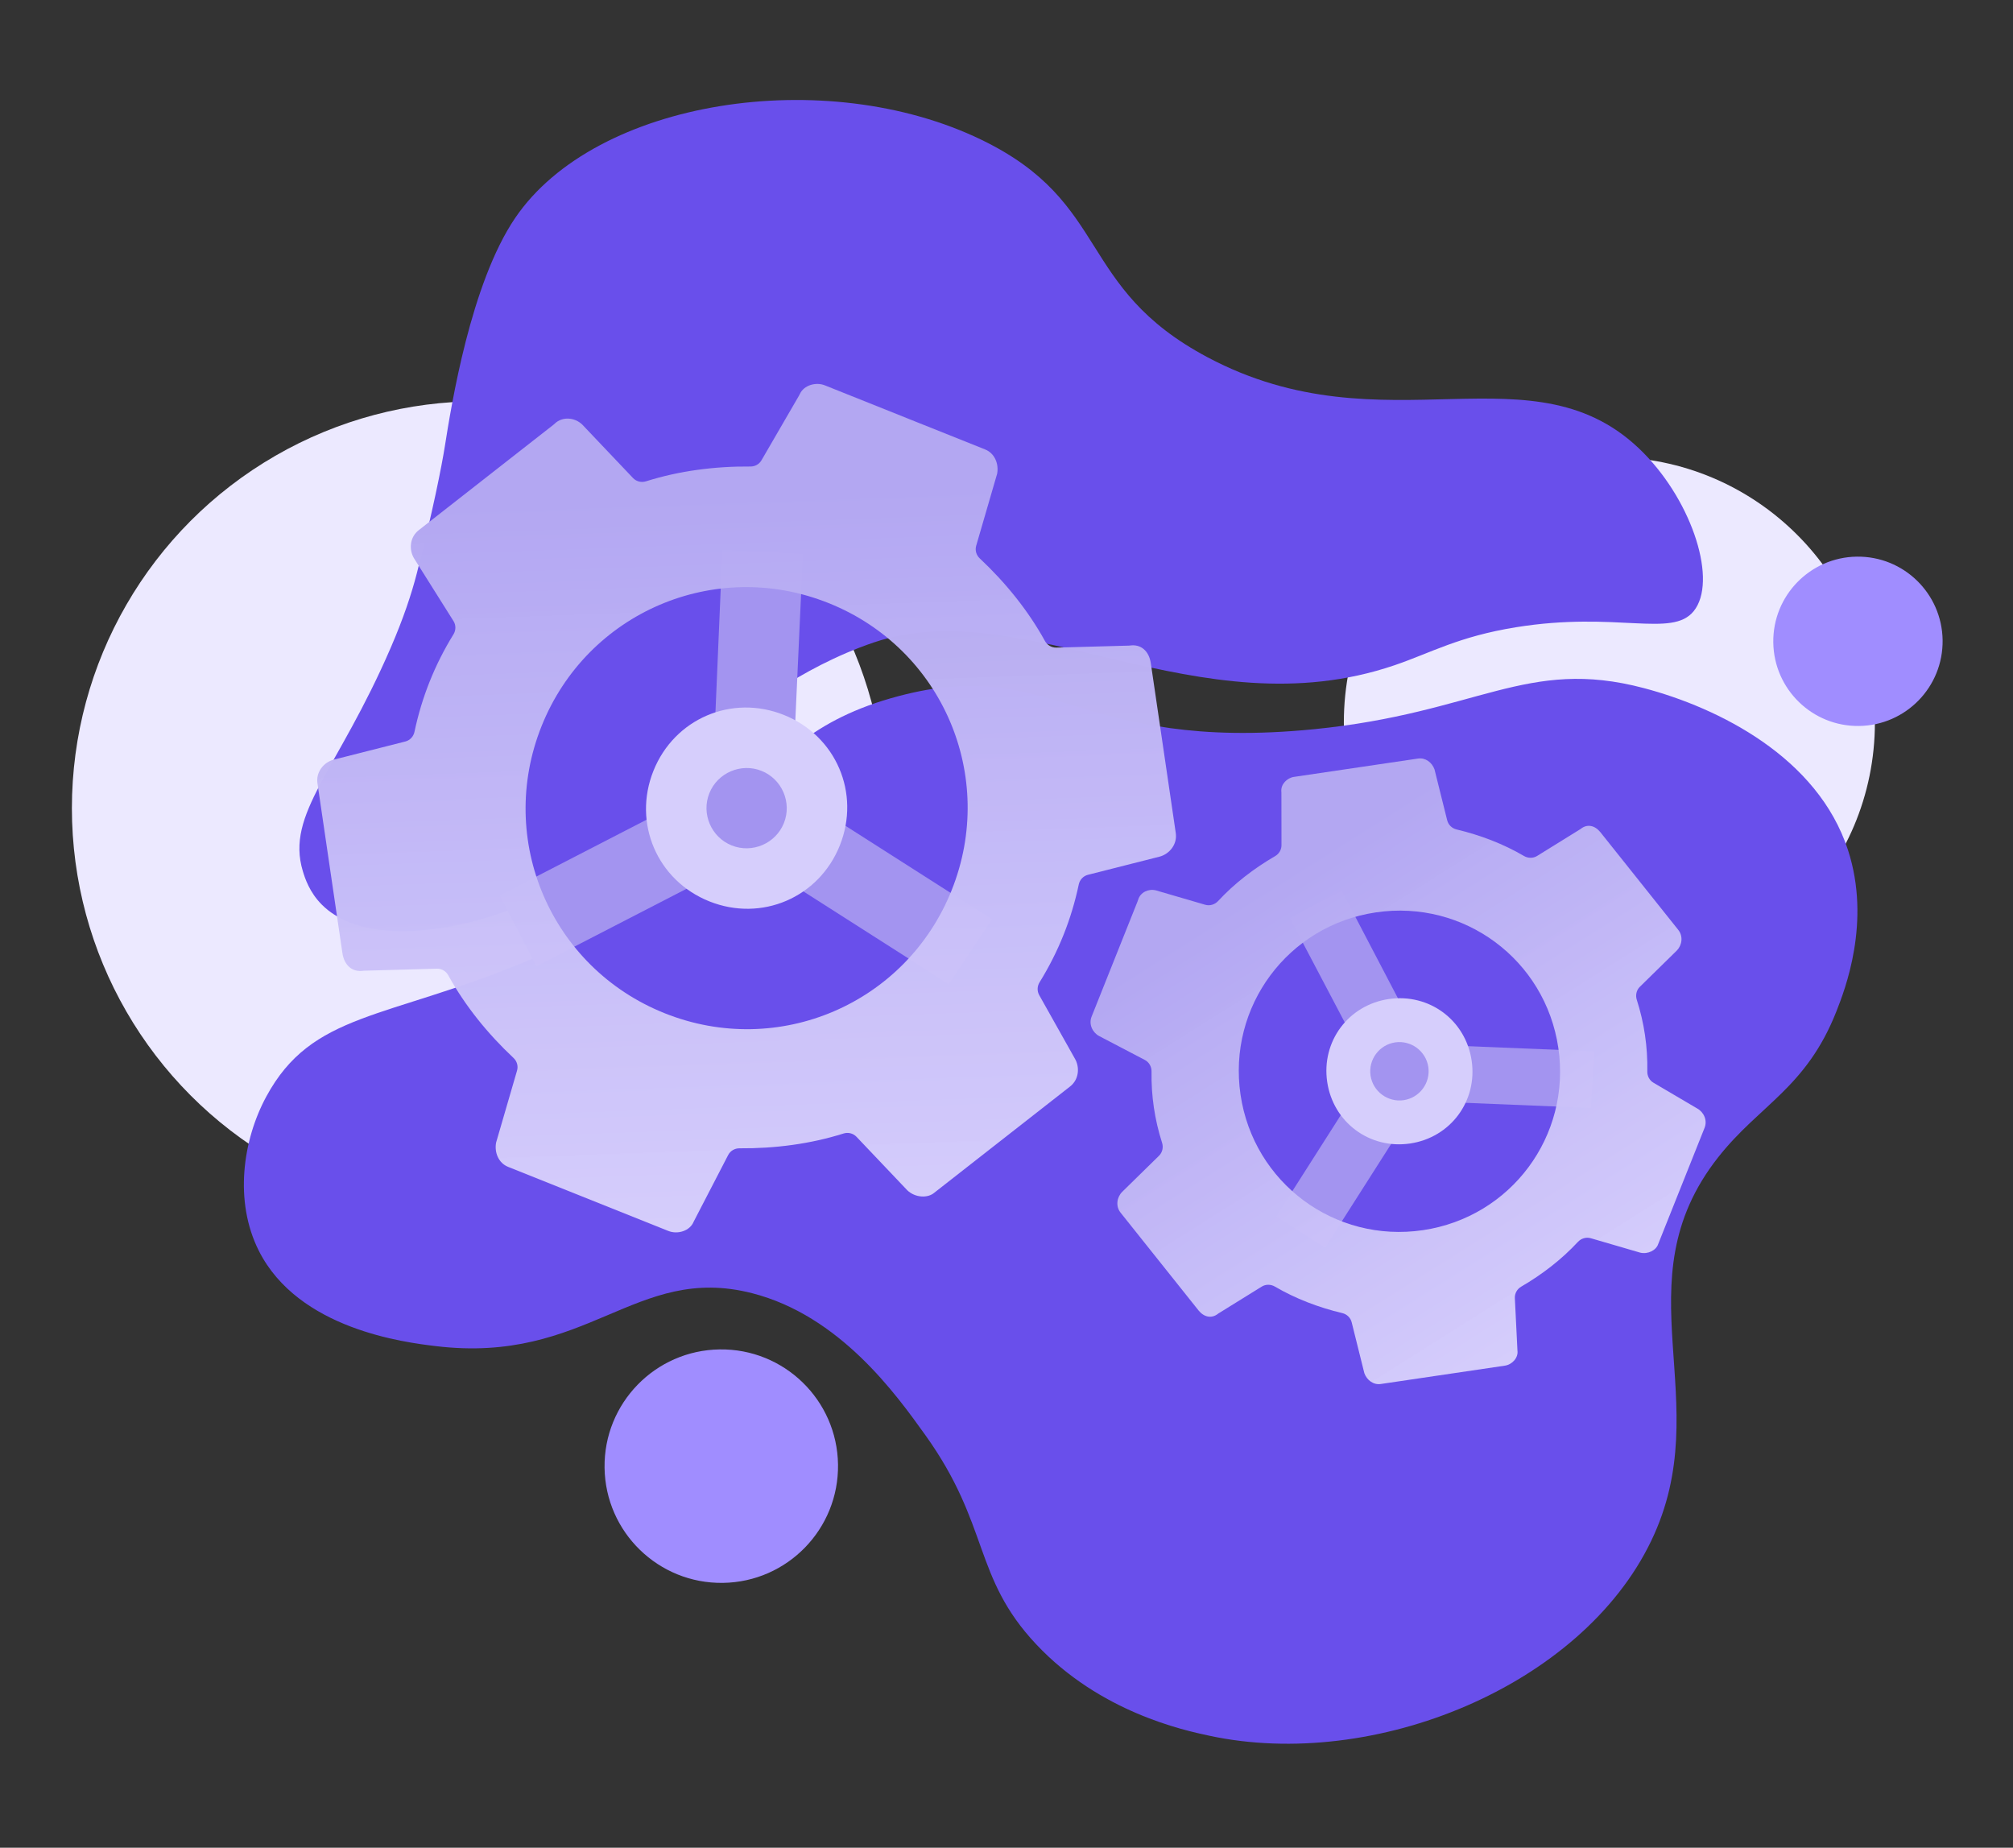
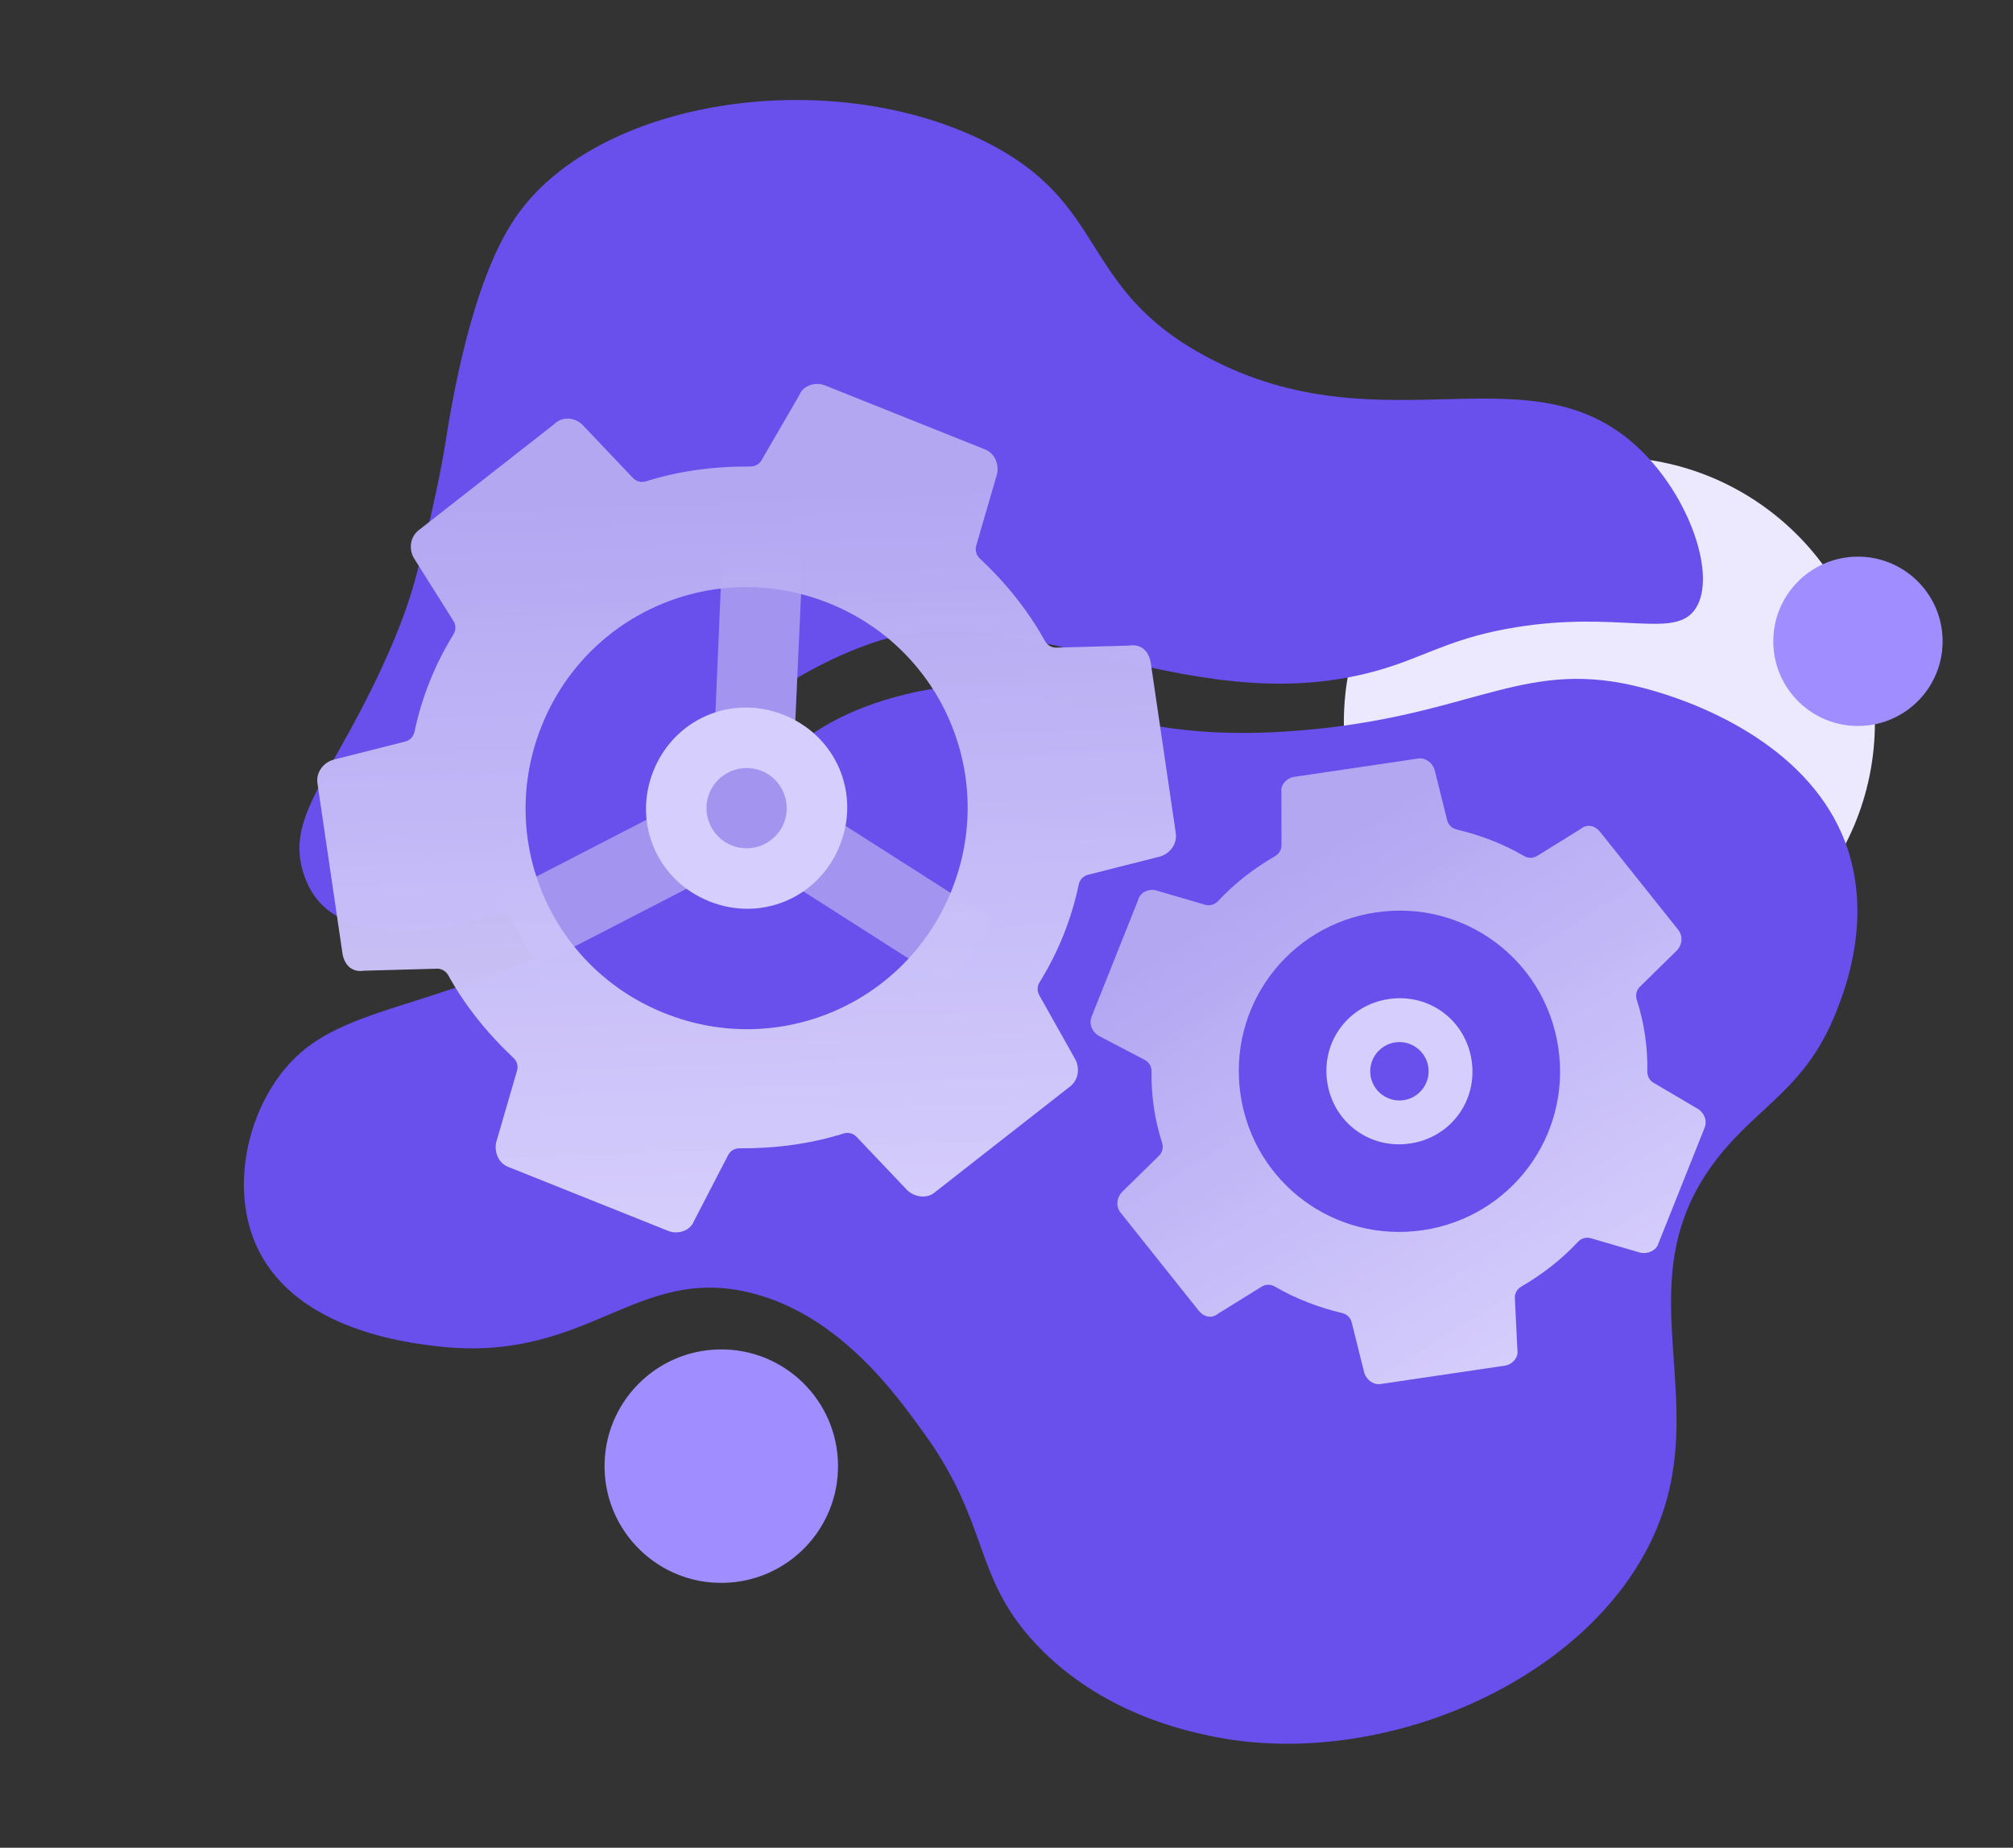
<svg xmlns="http://www.w3.org/2000/svg" width="560" height="514" viewBox="0 0 560 514" fill="none">
  <rect x="0" y="0" width="560" height="514" fill="#333333" stroke="none" />
-   <circle cx="133.184" cy="224.816" r="113.184" fill="#ECE9FF" />
  <circle cx="447.715" cy="200.988" r="73.867" fill="#ECE9FF" />
  <circle cx="200.657" cy="407.856" r="32.476" transform="rotate(-0.793 200.657 407.856)" fill="#A08DFF" />
  <circle cx="516.866" cy="178.401" r="23.554" transform="rotate(-0.793 516.866 178.401)" fill="#A08DFF" />
  <path d="M121.124 374.452C112.664 373.427 83.012 369.819 72.001 347.938C65.081 334.18 67.528 317.161 74.063 305.075C86.833 281.462 107.134 283.772 146.786 267.26C210.78 240.604 201.212 206.503 250.078 193.619C293.376 182.209 299.368 209.383 365.455 202.861C411.202 198.347 424.588 182.769 457.301 191.417C478.194 196.94 505.711 210.689 514.101 236.484C520.613 256.514 513.202 275.399 510.903 281.266C502.514 302.642 489.528 307.275 477.989 321.925C450.366 356.99 478.047 389.724 459.364 428.619C439.927 469.1 382.315 492.682 336.452 482.854C329.279 481.322 306.057 476.342 288.254 457.406C270.599 438.621 275.448 424.374 257.401 399.19C249.214 387.762 233.605 365.973 209.203 359.738C176.705 351.436 163.559 379.613 121.124 374.452Z" fill="#694FEB" />
  <path d="M457.273 126.047C471.024 140.023 477.825 161.809 471.166 170.019C465.089 177.522 449.789 169.952 421.75 174.486C405.703 177.078 398.096 181.602 387.929 185.064C333.316 203.642 284.803 164.594 243.093 178.716C221.859 185.906 206.568 199.097 206.568 199.097C202.286 202.789 198.071 207.086 197.569 207.67C191.466 214.7 189.585 220.273 180.369 229.21C153.12 255.65 105.957 267.984 89.585 251.712C86.076 248.223 84.827 244.255 84.243 242.334C79.396 226.296 93.84 214.583 108.727 180.114C112.269 171.901 114.455 165.29 115.936 159.568C120.419 142.247 122.92 129.402 123.742 124.213C125.567 112.689 130.927 78.888 143.312 60.642C165.676 27.685 229.665 17.843 273.118 38.928C309.26 56.463 299.279 79.898 335.933 99.389C385.512 125.749 426.886 95.14 457.273 126.047Z" fill="#694FEB" />
  <path d="M275.948 255.72L220.356 220.251L223.363 154.081L200.96 152.94L198.161 218.592L139.045 249.085L149.209 268.791L208.326 238.297L263.918 273.767L275.948 255.72Z" fill="#A394F0" />
  <path d="M218.074 198.886C203.554 193.078 187.582 199.924 181.775 214.444C175.967 228.964 182.812 244.936 197.333 250.744C211.853 256.551 227.825 249.706 233.633 235.186C239.44 220.665 232.595 204.693 218.074 198.886ZM203.555 235.186C197.851 232.905 195.05 226.371 197.332 220.666C199.614 214.962 206.148 212.161 211.852 214.443C217.556 216.725 220.357 223.259 218.075 228.963C215.794 234.667 209.26 237.468 203.555 235.186Z" fill="#D6CEFC" />
  <path d="M289.098 276.818C288.475 275.707 288.525 274.345 289.195 273.262C291.818 269.026 294.04 264.631 295.862 260.076C297.67 255.556 299.083 250.879 300.103 246.045C300.379 244.738 301.358 243.686 302.652 243.357L322.62 238.295C325.316 237.569 327.598 234.872 327.079 231.657L320.129 184.363C319.611 181.148 317.433 179.074 314.218 179.592L293.86 180.156C292.547 180.192 291.334 179.469 290.7 178.318C286.026 169.831 279.746 162.075 272.548 155.324C271.591 154.427 271.201 153.072 271.568 151.812L277.398 131.781C277.916 128.98 276.672 126.076 274.079 125.039L229.481 107.201C226.966 106.195 223.669 107.141 222.528 109.566C222.457 109.716 222.387 109.866 222.303 110.01L211.833 128.053C211.204 129.137 210.033 129.786 208.78 129.775C198.893 129.689 188.975 130.969 179.716 133.891C178.437 134.295 177.031 133.958 176.106 132.985L161.963 118.093C159.846 116.077 156.454 115.824 154.361 117.813C154.24 117.927 154.118 118.041 153.987 118.143L116.536 147.445C113.944 149.416 113.736 152.942 115.188 155.328L126.157 172.764C126.868 173.894 126.851 175.332 126.149 176.468C123.554 180.672 121.353 185.034 119.545 189.553C117.737 194.073 116.324 198.75 115.304 203.584C115.028 204.891 114.049 205.943 112.755 206.272L92.787 211.334C90.091 212.06 87.809 214.757 88.328 217.972L95.278 265.266C95.796 268.481 97.974 270.555 101.189 270.037L121.547 269.473C122.86 269.437 124.073 270.16 124.707 271.311C129.381 279.798 135.661 287.554 142.859 294.305C143.816 295.202 144.206 296.557 143.839 297.817L138.009 317.848C137.491 320.649 138.735 323.553 141.328 324.59L185.926 342.428C188.519 343.465 191.942 342.427 192.979 339.835L202.571 321.308C203.174 320.143 204.39 319.43 205.702 319.44C215.552 319.515 225.43 318.234 234.654 315.323C235.933 314.919 237.339 315.256 238.263 316.229L252.407 331.121C254.585 333.195 258.111 333.403 259.978 331.743L297.626 302.287C300.219 300.317 300.426 296.79 298.974 294.405L289.098 276.818ZM184.888 281.858C153.254 269.206 138.007 233.632 150.66 201.999C163.312 170.365 198.886 155.118 230.519 167.771C262.153 180.423 277.4 215.997 264.747 247.63C252.095 279.264 216.521 294.511 184.888 281.858Z" fill="url(#paint0_linear_471_3066)" />
-   <path d="M443.511 292.462L395.592 290.511L373.269 247.822L358.771 255.302L381.035 297.59L355.037 338.387L368.636 347.053L394.634 306.256L442.553 308.207L443.511 292.462Z" fill="#A394F0" />
  <path d="M386.34 277.917C375.089 279.58 367.555 289.727 369.218 300.978C370.881 312.23 381.028 319.764 392.279 318.101C403.53 316.438 411.064 306.291 409.401 295.04C407.738 283.788 397.591 276.255 386.34 277.917ZM390.497 306.046C386.077 306.699 381.926 303.617 381.273 299.197C380.619 294.777 383.701 290.626 388.122 289.972C392.542 289.319 396.693 292.401 397.346 296.821C397.999 301.241 394.917 305.392 390.497 306.046Z" fill="#D6CEFC" />
  <path d="M459.983 301.197C458.885 300.551 458.245 299.348 458.268 298.075C458.331 294.646 458.115 291.259 457.621 287.913C457.132 284.605 456.371 281.338 455.337 278.111C454.93 276.839 455.244 275.437 456.198 274.502L466.469 264.432C467.898 262.989 468.345 260.46 466.843 258.629L445.169 231.447C443.667 229.616 441.539 229.109 439.708 230.611L427.617 238.106C426.5 238.798 425.09 238.782 423.956 238.117C418.206 234.747 411.806 232.31 405.207 230.739C403.931 230.436 402.912 229.462 402.595 228.189L399.071 214.034C398.372 212.084 396.527 210.714 394.518 211.011L359.961 216.119C358.034 216.403 356.326 218.166 356.451 220.081C356.461 220.247 356.477 220.412 356.477 220.578L356.498 235.128C356.5 236.381 355.813 237.529 354.729 238.158C348.845 241.571 343.402 245.761 338.855 250.66C337.942 251.644 336.56 252.062 335.272 251.686L321.51 247.67C319.464 247.183 317.266 248.236 316.649 250.21C316.6 250.369 316.552 250.529 316.49 250.683L303.699 282.74C302.79 284.928 303.95 287.22 305.736 288.188L318.48 294.856C319.664 295.475 320.37 296.726 320.348 298.062C320.292 301.45 320.509 304.798 320.998 308.105C321.487 311.413 322.248 314.68 323.281 317.907C323.688 319.179 323.374 320.581 322.421 321.516L312.15 331.586C310.721 333.029 310.273 335.559 311.776 337.39L333.449 364.571C334.952 366.402 337.08 366.909 338.911 365.407L351.001 357.912C352.118 357.22 353.529 357.236 354.662 357.901C360.412 361.271 366.812 363.708 373.411 365.279C374.688 365.582 375.707 366.556 376.024 367.829L379.547 381.984C380.246 383.934 382.091 385.304 384.1 385.007L418.658 379.899C420.667 379.602 422.439 377.698 422.142 375.689L421.42 361.119C421.355 359.809 422.049 358.583 423.183 357.923C429.03 354.519 434.437 350.349 438.959 345.477C439.872 344.493 441.255 344.075 442.543 344.451L456.305 348.467C458.433 348.974 460.725 347.814 461.291 346.088L474.175 313.798C475.084 311.611 473.924 309.319 472.138 308.351L459.983 301.197ZM395.842 342.211C371.33 345.833 348.73 329.054 345.108 304.542C341.485 280.03 358.265 257.43 382.776 253.808C407.288 250.185 429.888 266.964 433.511 291.476C437.133 315.988 420.354 338.588 395.842 342.211Z" fill="url(#paint1_linear_471_3066)" />
  <defs>
    <linearGradient id="paint0_linear_471_3066" x1="192.7" y1="78.833" x2="203.994" y2="394.568" gradientUnits="userSpaceOnUse">
      <stop offset="0.186" stop-color="#B3A7F2" />
      <stop offset="1" stop-color="#E3DDFF" stop-opacity="0.953" />
    </linearGradient>
    <linearGradient id="paint1_linear_471_3066" x1="326.463" y1="211.748" x2="449.093" y2="406.059" gradientUnits="userSpaceOnUse">
      <stop offset="0.186" stop-color="#B3A7F2" />
      <stop offset="1" stop-color="#E3DDFF" stop-opacity="0.953" />
    </linearGradient>
  </defs>
</svg>